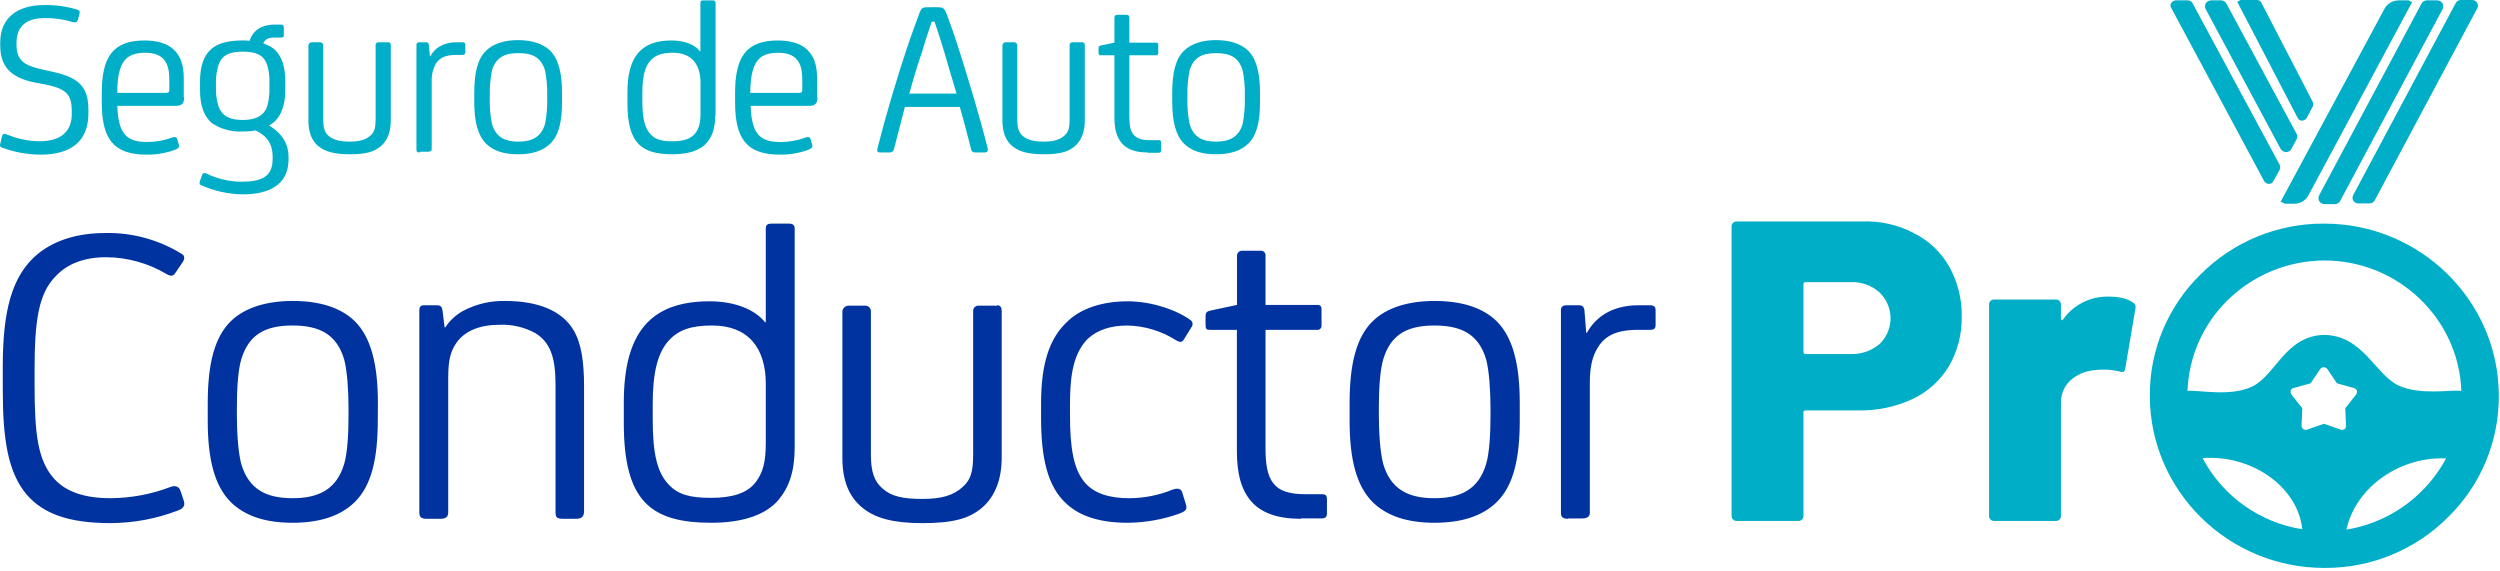
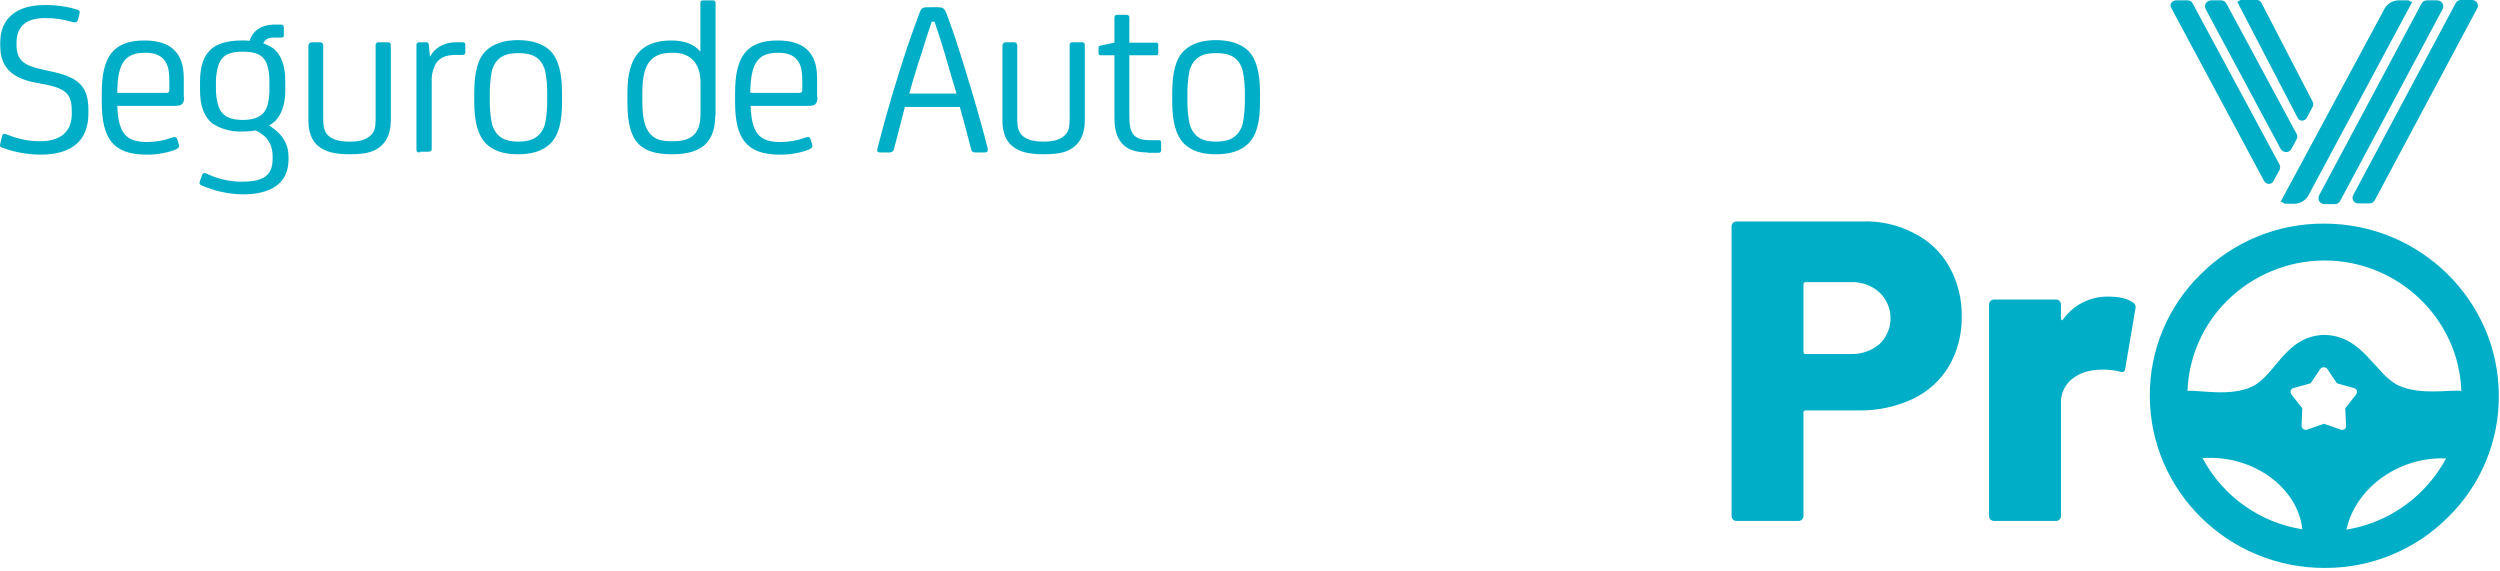
<svg xmlns="http://www.w3.org/2000/svg" height="158" viewBox="0 0 692 158" width="692">
  <g fill="none">
    <path d="m529.901 64.6c4.09 2.062 7.468 5.301 9.7 9.3 2.338 4.217 3.512 8.98 3.4 13.8.079 4.766-1.13 9.464-3.5 13.6-2.356 3.959-5.837 7.126-10 9.1-4.689 2.202-9.821 3.297-15 3.2h-14.7c-.165-.024-.332.032-.45.15s-.174.285-.15.45v28.6c.008.374-.137.735-.401.999s-.625.409-.999.402h-17.1c-.374.008-.735-.137-.999-.402-.264-.264-.409-.625-.402-.999v-80.1c-.008-.374.137-.735.402-.999.264-.264.625-.409.999-.401h34.7c5.04-.203 10.044.936 14.5 3.3zm-9.7 30.7c1.979-1.872 3.101-4.476 3.101-7.2s-1.121-5.328-3.101-7.2c-2.195-1.949-5.069-2.955-8-2.8h-12.4c-.165-.024-.332.032-.45.15s-.174.285-.15.45v18.7c-.024.165.032.332.15.45s.285.174.45.15h12.4c2.899.116 5.738-.846 7.97-2.7zm70.17-11.6c.621.366.911 1.11.7 1.8l-2.8 16.5c-.1.9-.6 1.2-1.7.8-1.346-.308-2.72-.475-4.1-.5-1.037-.008-2.073.059-3.1.2-2.339.261-4.539 1.239-6.3 2.8-1.73 1.63-2.677 3.924-2.6 6.3v31.2c.008.374-.137.735-.401.999s-.625.409-.999.402h-17.1c-.374.008-.735-.137-.999-.402-.264-.264-.409-.625-.402-.999v-58.5c-.008-.374.137-.735.402-.999.264-.264.625-.409.999-.401h17.1c.374-.008.735.137.999.401.264.264.409.625.401.999v3.8c.003.185.075.363.2.5.2.1.3 0 .4-.2 2.871-4.035 7.549-6.392 12.5-6.3 3 0 5.2.5 6.8 1.6zm53-21.801h-.2c-12.794-.045-25.074 5.032-34.1 14.101-9.051 8.865-14.105 21.031-14 33.7.1 26.2 21.7 47.501 48.3 47.501h.2c12.794.045 25.074-5.032 34.1-14.101 9.051-8.865 14.105-21.031 14-33.7-.1-26.2-21.77-47.501-48.3-47.501zm-33.7 64.901c13.8-1 26.4 8.1 27.6 19.7-11.788-1.857-22.013-9.155-27.6-19.7zm39.3-8c-.213.125-.453.194-.7.2-.141.015-.283-.02-.4-.1l-4.6-1.6-4.6 1.6c-.365.121-.763.085-1.1-.1-.317-.234-.503-.606-.5-1l.2-4.8-3-3.8c-.218-.323-.29-.722-.2-1.1.11-.367.421-.639.8-.7l4.7-1.3 2.7-4c.234-.284.582-.449.95-.449.368 0 .716.165.95.449l2.7 4 4.7 1.3c.366.087.665.349.8.7.09.378.018.777-.2 1.1l-3 3.8.2 4.8c.073.383-.083.773-.4 1zm21.3 17.2c-5.657 5.618-12.93 9.324-20.8 10.6 2.8-12.3 15.4-20.3 27.6-19.7-1.805 3.352-4.097 6.419-6.8 9.1zm-6.37-29.3c-6.5-3.1-9.8-13.8-20.5-14-10.8.2-13.5 11.2-20 14.3-6.1 2.9-14.7.9-17.9 1.2.355-9.429 4.288-18.368 11-25 7.141-7.058 16.76-11.042 26.8-11.1h.1c20.4 0 37.2 16.1 37.9 36.1-3.2-.4-11.3 1.3-17.4-1.5zm-26.73-73.3c.517-.025.995-.282 1.3-.7l1.7-3.2c.201-.41.201-.89 0-1.3l-14.2-27.4c-.224-.512-.742-.83-1.3-.8h-4.5l-.9.5 16.7 32.1c.202.484.675.8 1.2.8zm-4.4 8.701c.631.011 1.213-.338 1.5-.901l1.4-2.6c.301-.491.301-1.109 0-1.6l-19.4-36c-.287-.562-.869-.912-1.5-.901h-2.7c-.604-.008-1.17.294-1.5.801-.3.527-.3 1.173 0 1.7l20.7 38.6c.319.531.881.869 1.5.901zm33.9-42.001h-2.77c-1.563.024-3.001.857-3.8 2.2l-28.8 53.5 1.2.6h2.6c1.563-.024 3.001-.857 3.8-2.2l28.77-53.6zm-59.77.8c-.264-.475-.757-.778-1.3-.8h-3.3c-.517.025-.995.282-1.3.7-.3.418-.3.982 0 1.4l25.7 47.9c.264.475.757.778 1.3.8.558.03 1.076-.288 1.3-.8l1.7-3.1c.201-.445.201-.955 0-1.4zm69.17 0c-.33-.506-.896-.809-1.5-.801h-2.8c-.631-.011-1.213.338-1.5.901l-28.3 53c-.3.527-.3 1.173 0 1.7.33.506.896.809 1.5.801h2.8c.631.011 1.213-.338 1.5-.901l28.3-53c.3-.527.3-1.173 0-1.7zm9.6-.1c-.288-.5-.823-.805-1.4-.8h-3.1c-.577-.005-1.112.301-1.4.8l-28.4 53.2c-.27.487-.257 1.081.032 1.557s.812.759 1.368.743h3.13c.577.005 1.112-.3 1.4-.8l28.4-53.2c.292-.461.28-1.051-.03-1.5zm-685.001 40.1c-.6-.2-.8-.5-.6-1.1l.5-2.1c.1-.6.6-.8 1.3-.5 2.881 1.22 5.972 1.866 9.1 1.9 6 0 8.9-2.8 8.9-7.6v-.7c0-4.5-1.4-6.1-6.7-7.3l-4.2-.8c-6-1.4-8.9-4.3-8.9-10.1v-.9c0-6.7 4.7-10.3 12.1-10.3 3.044-.071 6.081.334 9 1.2.9.2 1 .6.8 1.4l-.4 1.5c-.2.7-.7.8-1.5.6-2.493-.77-5.091-1.142-7.7-1.1-5.2 0-7.8 2.4-7.8 6.8v.6c0 4.5 2.4 5.7 6.6 6.7l4 .9c6.9 1.6 9.3 4.3 9.3 10.4v1c0 7.6-4.7 11.4-13.2 11.4-3.616-.018-7.202-.661-10.6-1.9zm50.3-14c0 1.7-.6 2.4-2.3 2.4h-16.2c.3 7.5 2.3 10 8.2 10 2.353.017 4.691-.39 6.9-1.2.8-.3 1.3-.2 1.5.4l.4 1.4c.2.6.3 1.1-1.4 1.7-2.411.835-4.949 1.241-7.5 1.2-9.3 0-12.4-4.5-12.4-14.5v-2.6c0-9.8 3-14.5 11.8-14.5 3.7 0 6.4.9 8.1 2.5 1.9 1.8 2.8 4.2 2.8 8.1v5.1zm-18.5-1.2h13.5c.6 0 .9-.1.9-.9v-2.4c0-3-.4-4.5-1.4-5.8s-2.8-2-5.2-2c-5.37 0-7.8 2.4-7.8 11.1zm42 9c3.7 2.3 5.4 5.2 5.4 8.7v.7c0 7-5.3 9.7-12.7 9.7-3.93-.057-7.807-.907-11.4-2.5-.5-.2-.6-.4-.5-1l.7-1.9c.1-.5.6-.6 1.1-.4 2.991 1.467 6.269 2.252 9.6 2.3 5.9 0 8.8-1.4 8.8-6.4v-.5c0-3.4-1.4-5.7-4.7-7.3-1.222.212-2.46.312-3.7.3-2.973.146-5.916-.66-8.4-2.3-2.2-1.9-3.3-4.8-3.3-9.1v-2.5c0-4.3 1.1-7.3 3.3-9.1 2-1.6 5-2.2 8.4-2.2.668-.019 1.337.014 2 .1.9-2.7 3.1-4.5 7.1-4.5h1.5c.6 0 .9.2.9.9v2c0 .4 0 .7-.8.7h-1.8c-1.3 0-2.5.2-3.1 1.6.989.345 1.931.815 2.8 1.4 2.2 1.8 3.3 4.8 3.3 9.1v2.5c0 3.8-1 6.6-2.7 8.4-.524.529-1.133.969-1.8 1.3zm-14.7-10.2c-.023 1.66.213 3.313.7 4.9 1 2.8 3.2 3.8 6.7 3.8s5.8-1 6.8-3.8c.453-1.626.656-3.313.6-5v-1.6c.058-1.622-.145-3.242-.6-4.8-1-2.9-3.2-3.7-6.8-3.7s-5.7.9-6.7 3.7c-.48 1.554-.716 3.173-.7 4.8zm47.7-12.8c.5 0 .7.3.7.8v20.9c0 3-.9 5.5-2.8 7.1s-4.2 2.2-8.6 2.2c-4.2 0-6.7-.7-8.6-2.2s-2.8-4-2.8-7.1v-20.7c-.022-.254.062-.506.233-.696.171-.19.412-.3.667-.304h2.3c.244-.018.483.071.656.244.173.173.262.412.244.656v20.3c0 2.5.4 3.8 1.6 4.8s3 1.5 5.7 1.5 4.5-.5 5.8-1.7c1.1-1 1.4-2.1 1.4-4.6v-20.4c-.018-.217.06-.432.214-.586.154-.154.369-.233.586-.214zm8.8 30.5c-.8 0-1-.2-1-.8v-29c.001-.203.089-.396.242-.53.153-.134.356-.196.558-.17h1.83c.6 0 .7.2.8.7l.3 3.2h.1c1.1-2.1 3.4-3.9 7.3-3.9h1.6c.6 0 .8.2.8.7v2.1c0 .5-.3.7-.8.7h-1.7c-3.2 0-4.7.9-5.7 2.5-.806 1.503-1.187 3.197-1.1 4.9v18.6c0 .5-.3.8-1.1.8h-2.1zm39.3-14c0 5.5-.9 9.3-3.3 11.6-2.1 2-5 2.9-8.9 2.9s-6.7-.9-8.8-2.9c-2.3-2.3-3.3-6.1-3.3-11.6v-2.5c0-5.5.9-9.4 3.3-11.7 2.1-2 5.2-2.9 8.8-2.9s6.8.9 8.9 2.9c2.3 2.3 3.3 6.2 3.3 11.7zm-20-.7c-.046 2.282.156 4.562.6 6.8 1.1 3.7 3.6 4.9 7.3 4.9s6.3-1.2 7.4-4.9c.439-2.239.641-4.519.6-6.8v-1.2c.046-2.282-.156-4.562-.6-6.8-1.1-3.7-3.6-4.8-7.4-4.8s-6.2 1.2-7.3 4.8c-.439 2.239-.641 4.519-.6 6.8zm62.4 4.5c0 3.4-.8 5.7-2.3 7.5-1.8 2.1-5 3.2-9.5 3.2-8.6 0-12.5-3-12.5-14.2v-2.9c0-9.9 3.8-14.4 12.2-14.4 3.7 0 6.5 1.2 7.9 3h.1v-13.4c0-.5.3-.7.8-.7h2.6c.202-.026.405.036.558.17.153.134.241.327.242.53v31.2zm-4.07-9.1c0-5.1-2.5-8.3-7.6-8.3-3 0-4.8.6-6.2 2.1-1.6 1.7-2.3 4.5-2.3 9.1v2.1c0 5 .7 7.6 2.3 9.3 1.3 1.4 3 1.9 6 1.9s5.2-.6 6.5-2.4c.9-1.3 1.3-2.7 1.3-5.5zm32.37 4c0 1.7-.6 2.4-2.3 2.4h-16.2c.3 7.5 2.3 10 8.2 10 2.353.017 4.691-.39 6.9-1.2.8-.3 1.3-.2 1.5.4l.4 1.4c.2.6.3 1.1-1.4 1.7-2.411.835-4.949 1.241-7.5 1.2-9.3 0-12.4-4.5-12.4-14.5v-2.6c0-9.8 3-14.5 11.8-14.5 3.7 0 6.4.9 8.1 2.5 1.9 1.8 2.8 4.2 2.8 8.1v5.1zm-18.6-1.2h13.5c.6 0 .9-.1.9-.9v-2.4c0-3-.4-4.5-1.4-5.8s-2.8-2-5.2-2c-5.4 0-7.7 2.4-7.8 11.1zm51.7-23.7c1.6 0 2 .2 2.6 1.7 1.1 2.9 2.3 6.3 3.3 9.5 2.8 8.8 5.7 18.3 8.1 27.8.2.8-.1 1.2-.8 1.2h-2.5c-.8 0-1.1-.2-1.3-1-1-4-2-7.8-3.1-11.6h-15.2l-3 11.6c-.102.624-.671 1.061-1.3 1h-2.5c-.7 0-1-.2-.8-1.1 2.4-9.5 5.3-19.1 8.2-27.9 1.1-3.2 2.3-6.6 3.4-9.5.6-1.6.9-1.7 2.5-1.7zm-7.7 23.9h13.1c-1.1-3.7-2.3-7.6-3.3-11.2-.7-2.4-1.8-5.8-2.8-8.7h-.77c-1 2.9-2.1 6.3-2.8 8.7-1.2 3.5-2.4 7.5-3.4 11.2zm47.9-14.2c.5 0 .7.3.7.8v20.9c0 3-.9 5.5-2.8 7.1s-4.2 2.2-8.6 2.2c-4.2 0-6.7-.7-8.6-2.2s-2.8-4-2.8-7.1v-20.7c-.022-.254.062-.506.233-.696.171-.19.412-.3.667-.304h2.3c.244-.018.483.071.656.244.173.173.262.412.244.656v20.3c0 2.5.4 3.8 1.6 4.8s3 1.5 5.7 1.5 4.5-.5 5.8-1.7c1.1-1 1.4-2.1 1.4-4.6v-20.4c-.018-.217.06-.432.214-.586.154-.154.369-.233.586-.214zm18.1 30.5c-3.3 0-5.6-.8-7.1-2.5s-2.1-4-2.1-7.1v-17.3h-3.8c-.4 0-.6-.1-.6-.7v-1.2c0-.6.2-.7.6-.8l3.8-.8v-7c.001-.203.089-.396.242-.53.153-.134.356-.196.558-.17h2.63c.187-.006.369.066.501.199.133.133.204.314.199.501v7h7.4c.165-.024.332.032.45.15s.174.285.15.45v2.3c.024.165-.032.332-.15.45s-.285.174-.45.15h-7.4v16.8c0 2.2.2 4 1.1 5.1s2.3 1.6 4.6 1.6h2.3c.4 0 .8 0 .8.7v2.1c0 .4-.2.7-.8.7h-2.9zm31.1-14c0 5.5-.9 9.3-3.3 11.6-2.1 2-5 2.9-8.9 2.9s-6.7-.9-8.8-2.9c-2.3-2.3-3.3-6.1-3.3-11.6v-2.5c0-5.5.9-9.4 3.3-11.7 2.1-2 5.2-2.9 8.8-2.9s6.8.9 8.9 2.9c2.3 2.3 3.3 6.2 3.3 11.7zm-20.1-.7c-.046 2.282.156 4.562.6 6.8 1.1 3.7 3.6 4.9 7.3 4.9s6.3-1.2 7.4-4.9c.439-2.239.641-4.519.6-6.8v-1.2c.046-2.282-.156-4.562-.6-6.8-1.1-3.7-3.6-4.8-7.4-4.8s-6.2 1.2-7.3 4.8c-.439 2.239-.641 4.519-.6 6.8z" fill="#00aec7" />
-     <path d="m50.67 72.4-2.1 3.1c-.6 1-1.3 1-2.4.4-5.077-3.045-10.88-4.669-16.8-4.7-6.2 0-10.8 1.9-13.9 5.2-4.9 4.9-5.9 12.6-5.9 26.4v3.4c0 14.1.9 21.2 5.4 26.3 3.2 3.5 8.1 5.4 15.7 5.4 5.641-.044 11.228-1.094 16.5-3.1 1.3-.5 2.4-.2 2.8 1.1l.9 2.7c.4 1.3 0 2.1-1.6 2.7-5.938 2.281-12.239 3.467-18.6 3.5-11.9 0-18.7-2.7-23.2-7.8-5.3-6.2-6.7-15.5-6.7-29.1v-6.4c0-15 2.3-25.2 9.8-31.3 4.6-3.7 10.9-5.7 18.6-5.7 7.401-.15 14.69 1.829 21 5.7 1 .5 1 1.3.5 2.2zm53.9 44c0 10.7-1.8 18.1-6.4 22.6-4 3.9-9.8 5.7-17.2 5.7s-13.07-1.8-17.07-5.7c-4.5-4.5-6.4-11.8-6.4-22.6v-4.8c0-10.7 1.8-18.2 6.4-22.7 4-3.9 10.2-5.6 17.1-5.6 7.2 0 13.2 1.7 17.2 5.6 4.5 4.5 6.4 11.9 6.4 22.7zm-39-1.3c0 4.9.4 10.3 1.2 13.3 2.1 7.1 7 9.5 14.2 9.5s12.2-2.4 14.3-9.5c.9-3 1.2-8.3 1.2-13.3v-2.3c0-4.9-.4-10.3-1.2-13.3-2.1-7.1-7-9.4-14.3-9.4s-12.07 2.3-14.2 9.4c-.9 3-1.2 8.3-1.2 13.3zm93.8 28.5h-3.4c-2 0-2.2-.4-2.2-2.1v-35.2c0-7.4-1.5-11.6-5.6-14.1-3.03-1.651-6.452-2.447-9.9-2.3-5.5 0-9.7 1.7-12 5.1-1.5 2.2-2.2 4.6-2.2 9.4v37.4c0 1.3-.7 1.8-2.2 1.8h-3.8c-1.5 0-2-.5-2-1.8v-56c0-.8.4-1.3 1.2-1.3h3.7c1 0 1.3.4 1.5 1.3l.6 4.8h.2c1.264-1.921 2.981-3.5 5-4.6 3.546-1.851 7.501-2.78 11.5-2.7 9.2 0 15.8 2.7 19 8.1 2.2 3.7 2.9 8.9 2.9 15.6v34.5c0 1.7-.9 2.1-2.3 2.1zm60.6-19.8c0 6.6-1.5 11-4.5 14.6-3.4 4-9.7 6.3-18.5 6.3-16.8 0-24.3-5.9-24.3-27.6v-5.7c0-19.2 7.3-28 23.7-28 7.1 0 12.6 2.3 15.4 5.8h.2v-26c0-1 .6-1.3 1.5-1.3h5c.9 0 1.5.4 1.5 1.3zm-8-17.6c0-9.9-4.9-16.1-14.8-16.1-5.9 0-9.3 1.2-12 4.1-3.1 3.4-4.5 8.8-4.5 17.7v4.1c0 9.8 1.3 14.8 4.4 18.1 2.6 2.8 5.9 3.7 11.7 3.7s10.2-1.2 12.6-4.6c1.8-2.5 2.6-5.3 2.6-10.6zm64-21.7c1 0 1.3.6 1.3 1.6v40.6c0 5.9-1.8 10.7-5.4 13.8s-8.2 4.3-16.6 4.3c-8.1 0-13.1-1.4-16.6-4.3-3.8-3.1-5.5-7.7-5.5-13.8v-40.2c-.045-.482.113-.96.436-1.321.323-.36.781-.57 1.264-.579h4.5c.462-.04.918.126 1.246.454s.494.784.454 1.246v39.5c0 4.8.9 7.4 3.2 9.4 2.4 2.2 5.7 2.9 11 2.9 5.5 0 8.7-1 11.3-3.4 2.1-1.9 2.8-4.1 2.8-8.9v-39.6c-.044-.419.096-.836.384-1.143s.695-.474 1.116-.457h5.1zm52.2 54.8c.5 1.6.4 2.1-2.1 3-4.473 1.546-9.167 2.357-13.9 2.4-7.7 0-13.2-1.8-16.9-5.2-5.5-4.9-7.1-13.2-7.1-23.9v-4c0-11.2 2.4-18.2 7.5-22.8 3.5-3.3 9.2-5.4 16.5-5.4 6.7 0 13.8 2.5 17.5 5.3.539.503.584 1.343.1 1.9l-2.1 3.4c-.5.8-1.1.8-2.1.2-4.039-2.579-8.709-3.997-13.5-4.1-4.6 0-8.3 1.2-11 3.7-4.6 4.6-4.9 12.2-4.9 18.8v2.1c0 9.3 1 15 3.9 18.6 2.6 3.3 7.1 4.6 12.4 4.6 4.077.001 8.117-.78 11.9-2.3 1.6-.6 2.6-.4 2.9.8zm31.9 4.3c-6.4 0-10.9-1.6-13.7-4.8s-4-7.7-4-13.9v-33.6h-7.47c-.9 0-1.2-.2-1.2-1.3v-2.4c0-1.1.4-1.4 1.2-1.6l7.5-1.6v-13.6c-.004-.39.156-.764.442-1.031.285-.266.669-.4 1.058-.369h5.1c.369-.021.728.123.979.394.251.271.369.639.321 1.006v13.6h14.3c.9 0 1.2.4 1.2 1.2v4.5c.031.327-.085.651-.317.883-.232.232-.556.349-.883.317h-14.3v32.6c0 4.3.4 7.7 2.2 9.9 1.6 2.1 4.4 3 8.9 3h4.4c.7 0 1.5 0 1.5 1.3v4.1c0 .8-.4 1.3-1.5 1.3h-5.7zm60.6-27.2c0 10.7-1.8 18.1-6.4 22.6-4 3.9-9.8 5.7-17.2 5.7s-13.1-1.8-17.1-5.7c-4.5-4.5-6.4-11.8-6.4-22.6v-4.8c0-10.7 1.8-18.2 6.4-22.7 4-3.9 10.2-5.6 17.1-5.6 7.2 0 13.2 1.7 17.2 5.6 4.5 4.5 6.4 11.9 6.4 22.7zm-39-1.3c0 4.9.4 10.3 1.2 13.3 2.1 7.1 7 9.5 14.2 9.5s12.2-2.4 14.3-9.5c.9-3 1.2-8.3 1.2-13.3v-2.3c0-4.9-.4-10.3-1.2-13.3-2.1-7.1-7-9.4-14.3-9.4s-12.1 2.3-14.2 9.4c-.9 3-1.2 8.3-1.2 13.3zm52.4 28.5c-1.5 0-2-.5-2-1.6v-56.2c0-.8.5-1.3 1.5-1.3h3.5c1.1 0 1.3.5 1.5 1.3l.5 6.3h.2c2.2-4 6.6-7.6 14.2-7.6h3.2c1.2 0 1.6.4 1.6 1.4v4.1c0 1-.5 1.3-1.6 1.3h-3.3c-6.2 0-9.2 1.8-11.1 4.9-1.6 2.5-2.2 5.8-2.2 9.5v36.2c0 1-.6 1.6-2.1 1.6h-3.9z" fill="#0033a0" />
  </g>
</svg>